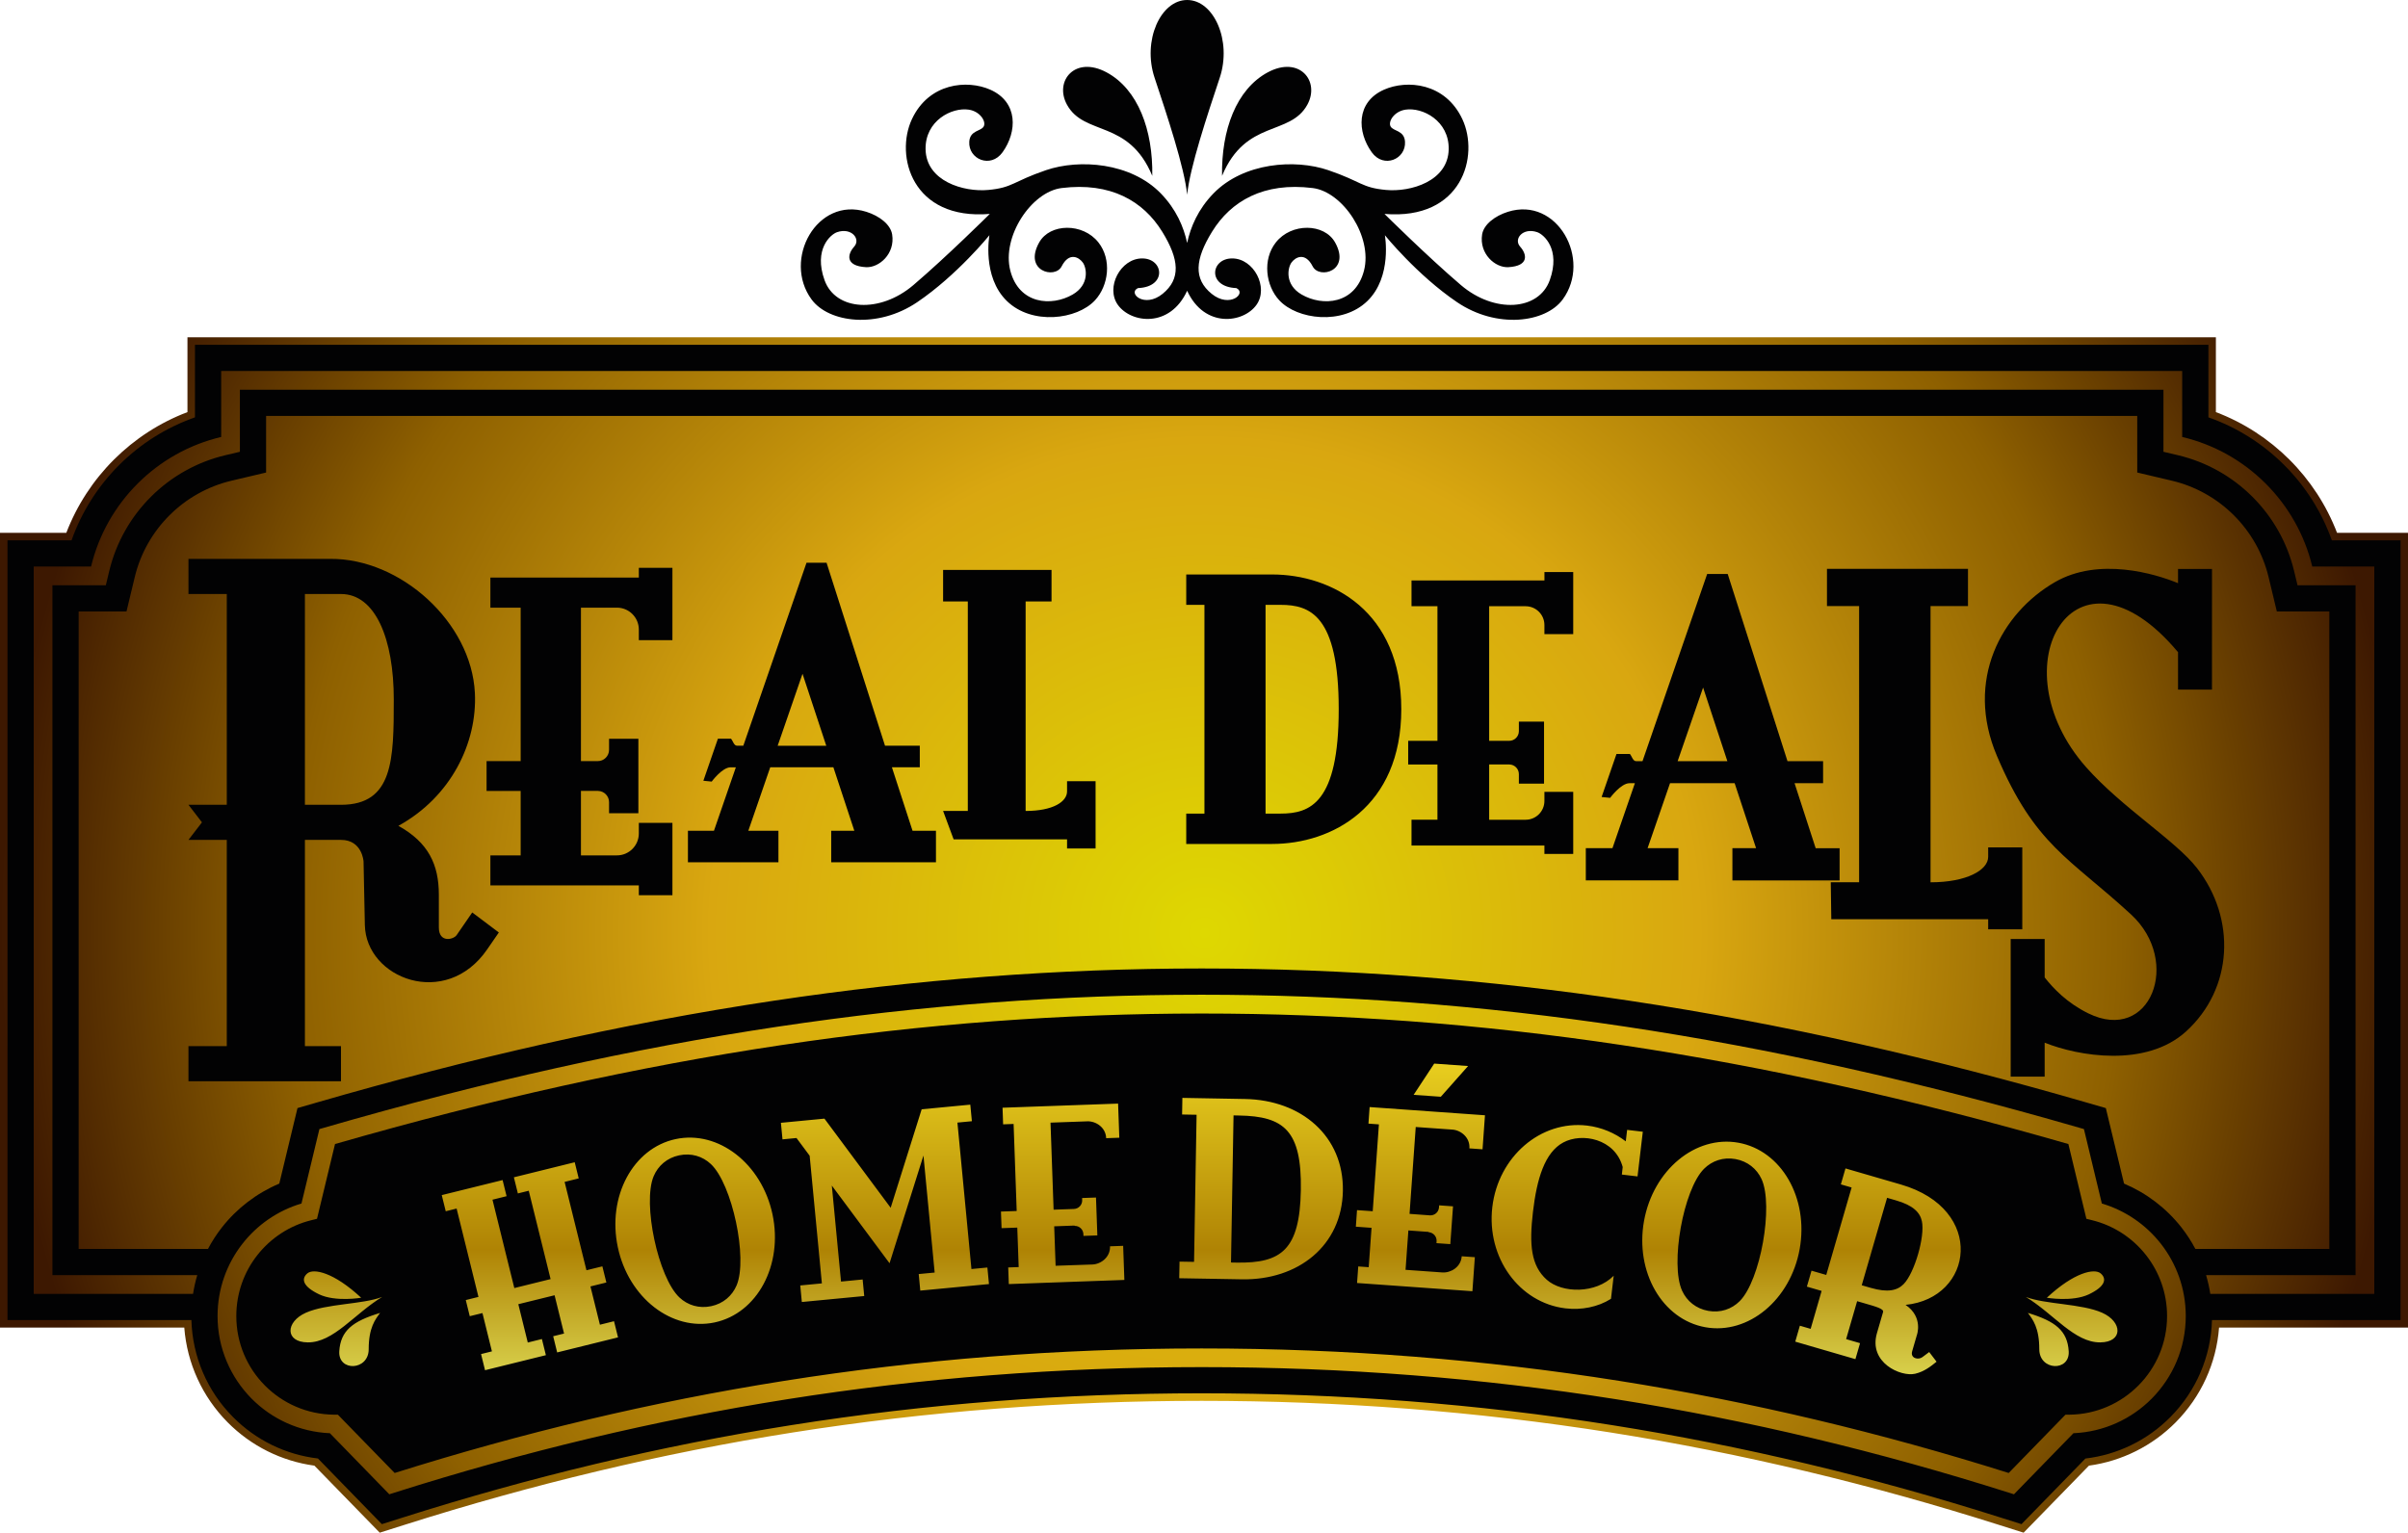
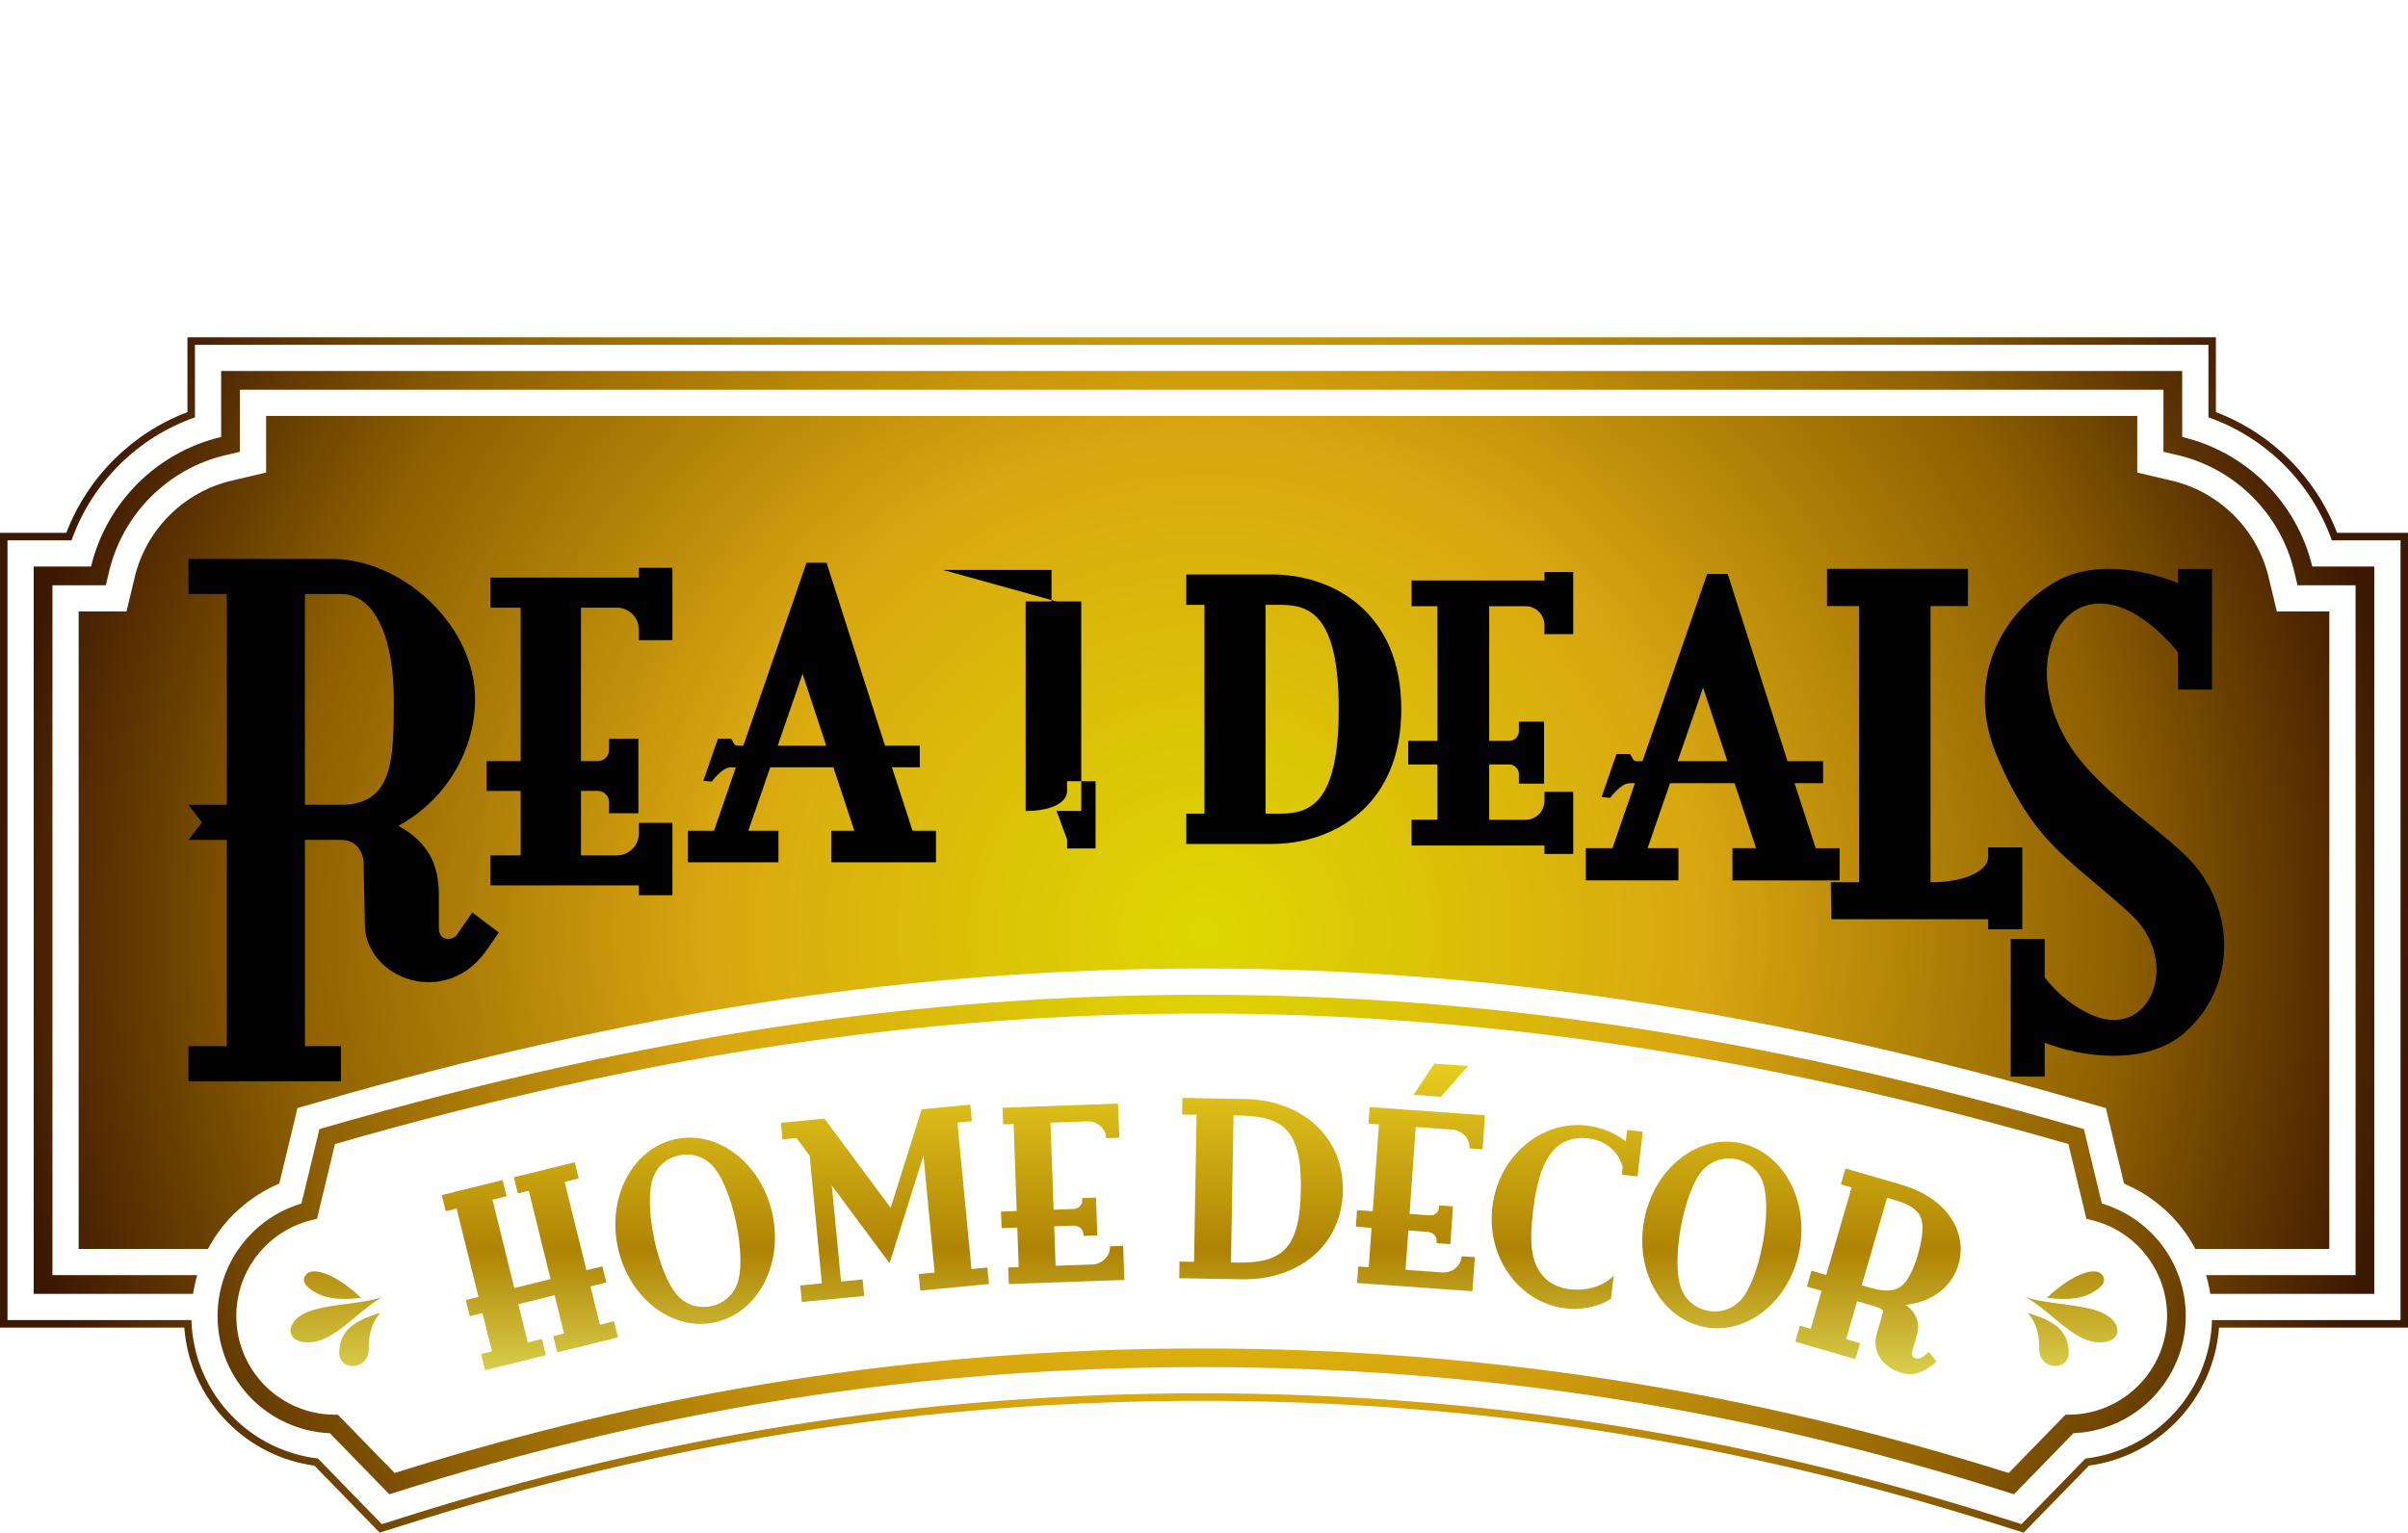
<svg xmlns="http://www.w3.org/2000/svg" version="1.1" id="svg2" x="0px" y="0px" width="300px" height="191px" viewBox="0 0 300 191" enable-background="new 0 0 300 191" xml:space="preserve">
-   <path fill="#020203" d="M23.383,165.111H0.5V66.737h8.234c2.641-6.875,8.137-12.335,15.042-14.944v-9.258h251.869v9.258  c6.908,2.609,12.399,8.068,15.045,14.944h8.811v98.375h-23.46c-0.339,4.418-2.239,8.562-5.383,11.729  c-2.909,2.926-6.688,4.809-10.774,5.363l-6.31,6.456l-1.802,1.841l-3.139-0.988c-15.729-4.975-31.801-8.834-48.104-11.406  c-16.807-2.651-33.807-3.924-50.817-3.924c-17.013,0-34.013,1.271-50.82,3.924c-16.301,2.572-32.372,6.436-48.104,11.406  l-3.136,0.988l-2.305-2.354l-5.806-5.942c-4.087-0.556-7.866-2.437-10.774-5.36C25.621,173.675,23.722,169.532,23.383,165.111" />
  <radialGradient id="SVGID_1_" cx="947.34" cy="847.141" r="91.192" gradientTransform="matrix(1.646 0 0 1.646 -1409.227 -1278.13)" gradientUnits="userSpaceOnUse">
    <stop offset="0" style="stop-color:#DED801" />
    <stop offset="0.41" style="stop-color:#D9A710" />
    <stop offset="0.76" style="stop-color:#8E6000" />
    <stop offset="1" style="stop-color:#3D1801" />
  </radialGradient>
  <path fill="url(#SVGID_1_)" d="M269.534,48.57H29.887v7.73l-1.799,0.424c-7.133,1.683-12.764,7.293-14.474,14.42l-0.43,1.791H6.532  v85.971h18.042c-0.227,0.765-0.401,1.544-0.523,2.332H4.2V70.602h7.146c1.915-7.984,8.215-14.264,16.208-16.148v-8.219h244.313  v8.219c7.992,1.886,14.291,8.164,16.207,16.148h7.725v90.636H275.37c-0.122-0.787-0.3-1.566-0.524-2.33h18.621V72.936h-7.23  l-0.43-1.791c-1.711-7.129-7.341-12.738-14.475-14.42l-1.799-0.424L269.534,48.57 M32.992,172.65  c2.205,2.225,5.253,3.613,8.62,3.645L42.1,176.3l0.337,0.347l6.732,6.914c15.879-5.002,31.971-8.862,48.531-11.48  c16.8-2.659,34.049-4.038,52.011-4.038c17.96,0,35.21,1.379,52.01,4.038c16.563,2.618,32.653,6.479,48.532,11.48l6.731-6.914  l0.338-0.347l0.486-0.005c3.364-0.029,6.414-1.42,8.615-3.645c2.198-2.219,3.561-5.274,3.561-8.651c0-2.86-0.979-5.494-2.613-7.58  c-1.676-2.138-4.038-3.703-6.749-4.364l-0.69-0.171l-0.166-0.69l-2.078-8.627c-19.472-5.604-37.806-9.662-55.537-12.318  c-17.907-2.688-35.2-3.945-52.438-3.945c-17.235,0-34.53,1.264-52.439,3.945c-17.734,2.656-36.065,6.714-55.537,12.318l-2.078,8.627  l-0.167,0.69l-0.689,0.171c-2.712,0.661-5.074,2.229-6.751,4.364c-1.637,2.086-2.612,4.72-2.612,7.58  C29.437,167.376,30.795,170.432,32.992,172.65z M41.098,178.605c-3.813-0.164-7.245-1.781-9.755-4.314  c-2.619-2.646-4.238-6.282-4.238-10.292c0-3.401,1.162-6.534,3.113-9.019c1.844-2.354,4.397-4.127,7.341-5l2.075-8.614l0.159-0.661  l0.647-0.188c19.838-5.74,38.483-9.879,56.495-12.58c18.031-2.703,35.437-3.975,52.775-3.975s34.742,1.271,52.774,3.975  c18.011,2.701,36.656,6.84,56.494,12.58l0.646,0.188l0.161,0.661l2.072,8.614c2.939,0.873,5.498,2.646,7.343,5  c1.948,2.48,3.112,5.617,3.112,9.019c0,4.01-1.621,7.646-4.237,10.292c-2.513,2.533-5.944,4.15-9.757,4.314l-6.904,7.092  l-0.504,0.518l-0.684-0.216c-16.021-5.08-32.227-8.99-48.875-11.627c-16.647-2.634-33.775-4.004-51.646-4.004  s-34.998,1.37-51.646,4.004c-16.65,2.637-32.857,6.547-48.876,11.627l-0.682,0.216l-0.503-0.518L41.098,178.605z M23.845,164.507  H0.934V67.336h7.978c2.533-7.156,8.214-12.816,15.377-15.326v-9.039h250.847v9.039c7.162,2.51,12.841,8.17,15.376,15.326h8.559  v97.171h-23.489c-0.128,4.544-1.976,8.847-5.183,12.084c-2.855,2.884-6.584,4.697-10.588,5.171l-6.559,6.735l-1.404,1.44  l-2.602-0.822c-15.84-5.026-31.982-8.916-48.4-11.516c-16.924-2.684-34.002-3.968-51.134-3.968c-17.133,0-34.213,1.284-51.136,3.968  c-16.416,2.6-32.559,6.485-48.4,11.516l-2.6,0.822l-1.911-1.961l-6.053-6.22c-4.004-0.473-7.729-2.282-10.588-5.17  C25.815,173.354,23.974,169.051,23.845,164.507z M28.36,177.248c2.918,2.945,6.71,4.839,10.811,5.398l5.825,5.979L47.309,191  l3.147-0.996c15.785-5.007,31.91-8.893,48.265-11.482c16.863-2.67,33.92-3.951,50.99-3.951c17.068,0,34.125,1.281,50.987,3.951  c16.358,2.59,32.483,6.478,48.266,11.482l3.147,0.996l1.808-1.854l6.332-6.5c4.101-0.563,7.892-2.455,10.81-5.399  c3.154-3.188,5.063-7.358,5.4-11.806H300V66.401h-8.84c-2.651-6.922-8.163-12.418-15.094-15.045v-9.321H23.355v9.321  c-6.929,2.627-12.443,8.123-15.093,15.045H0v99.041h22.959C23.3,169.891,25.205,174.061,28.36,177.248z M266.271,51.836H33.153  v7.051l-4.314,1.018c-5.935,1.4-10.626,6.074-12.049,12.004L15.76,76.2H9.798v79.44h16.111c0.494-0.938,1.076-1.834,1.738-2.682  c1.884-2.4,4.35-4.277,7.148-5.46l1.822-7.563l0.445-1.847l2.469-0.714c18.69-5.411,37.67-9.788,56.918-12.674  c17.654-2.646,35.408-4.01,53.261-4.01c17.851,0,35.604,1.36,53.259,4.01c19.248,2.886,38.229,7.263,56.918,12.674l2.469,0.714  l0.605,2.509l1.664,6.9c2.797,1.182,5.262,3.059,7.146,5.458c0.662,0.849,1.244,1.742,1.74,2.683H290.2V76.2h-6.541l-1.03-4.292  c-1.422-5.93-6.113-10.604-12.048-12.004l-4.313-1.018v-7.051L266.271,51.836L266.271,51.836z" />
-   <path fill="#020203" d="M275.583,70.902h-4.233v1.773c-2.828-1.177-9.873-3.283-15.324-0.139  c-6.688,3.861-11.254,12.232-7.237,21.672c4.761,11.194,9.021,12.669,16.709,19.752c6.354,5.854,2.415,16.134-5.338,12.319  c-2.66-1.312-4.343-3.1-5.425-4.473v-4.787H250.5v17.146h4.234v-4.229c4.177,1.68,12.619,3.144,17.615-1.398  c5.871-5.342,6.277-14.047,1.354-20.37c-2.657-3.411-9.352-7.54-13.785-12.541c-11.248-12.683-1.361-29.646,11.432-14.353v4.662  h4.23L275.583,70.902 M157.669,75.376v26.013h1.882c3.645,0,7.233-1.277,7.233-13.007c0-11.731-3.591-13.006-7.233-13.006H157.669z   M147.787,71.59h10.688c7.461,0,16.104,4.588,16.104,16.792s-8.644,16.79-16.104,16.79h-10.688v-3.783h2.268V75.376h-2.268V71.59z   M175.854,72.337h16.559v-1.046H196v7.734h-3.59v-1.137c0-1.291-1.049-2.34-2.342-2.34h-4.541V92.32h2.496  c0.666,0,1.205-0.539,1.205-1.204v-1.185h3.135v7.728h-3.135v-1.183c0-0.659-0.521-1.188-1.174-1.208h-2.527v6.889h4.541  c1.293,0,2.342-1.049,2.342-2.342V98.68H196v7.733h-3.59v-1.046h-16.557v-3.213h3.231V95.27h-3.646v-2.953h3.646V75.548h-3.231  V72.337L175.854,72.337z M102.94,92.932l-2.958-8.965l-3.096,8.965H102.94z M103.555,103.531h2.882l-2.609-7.911h-7.869l-2.73,7.911  h3.753v3.926H85.705v-3.926h3.242l2.73-7.911h-0.656c-1.049,0.002-2.354,1.78-2.354,1.78l-1.038-0.104l1.812-5.243h1.631  c0.25,0.291,0.365,0.875,0.75,0.875h0.785l7.871-22.798h2.5l7.281,22.798h4.333v2.689h-3.474l2.57,7.91h2.918v3.927h-13.052  L103.555,103.531L103.555,103.531z M61.095,71.979h18.492v-1.221h4.186v9.02h-4.186v-1.324c0-1.508-1.223-2.729-2.729-2.729h-4.481  v19.123h2.098c0.774,0,1.403-0.629,1.403-1.406v-1.381h3.654v9.287h-3.654v-1.383c0-0.763-0.609-1.385-1.368-1.402h-2.133v8.033  h4.481c1.506,0,2.729-1.224,2.729-2.729v-1.324h4.186v9.021h-4.186v-1.225H61.095v-3.742h3.772v-8.033h-4.248V94.85h4.248V75.725  h-3.772V71.979z M215.203,94.854l-3.023-9.172l-3.17,9.172H215.203z M215.832,105.699h2.949l-2.67-8.096h-8.051l-2.795,8.096h3.84  v4.016h-11.537v-4.016h3.318l2.795-8.096h-0.676c-1.07,0.002-2.406,1.823-2.406,1.823l-1.063-0.106l1.854-5.363h1.67  c0.254,0.298,0.373,0.895,0.766,0.895h0.806l8.054-23.322h2.561l7.447,23.322h4.436v2.751h-3.554l2.629,8.097h2.981v4.016h-13.354  V105.699L215.832,105.699z M227.613,70.889h17.568v4.639h-4.664v34.422c4.504,0,7.18-1.525,7.18-3.171v-1.182h4.25v10.207h-4.25  v-1.256h-19.545l-0.066-4.604h3.531V75.526h-4.004V70.889z M117.496,71.025h13.509v3.926h-3.227v26.109  c3.463,0,5.161-1.175,5.161-2.439v-1.266h3.554v8.385h-3.554v-1.143h-14.132l-1.312-3.537h3.08V74.951h-3.08L117.496,71.025  L117.496,71.025z M37.987,74.025h4.494c4.302,0,6.578,5.617,6.578,13.132c0,7.515-0.068,13.135-6.578,13.135l-4.494-0.001V74.025z   M41.154,69.646H23.479v4.377h4.774v26.267h-4.774l1.68,2.188l-1.68,2.188h4.774v25.7h-4.774v4.38h19.002v-4.38h-4.494v-25.7h4.494  c2.662,0,2.811,2.695,2.811,2.695l0.162,7.914c0.138,6.686,10.101,10.516,15.24,3.037l1.453-2.109l-3.315-2.494l-1.936,2.814  c-0.403,0.588-2.222,1.004-2.222-0.938V111.5c0-3.751-1.297-6.51-5.04-8.587c6.548-3.603,9.838-10.331,9.529-16.558  C58.729,77.529,49.889,69.577,41.154,69.646z" />
+   <path fill="#020203" d="M275.583,70.902h-4.233v1.773c-2.828-1.177-9.873-3.283-15.324-0.139  c-6.688,3.861-11.254,12.232-7.237,21.672c4.761,11.194,9.021,12.669,16.709,19.752c6.354,5.854,2.415,16.134-5.338,12.319  c-2.66-1.312-4.343-3.1-5.425-4.473v-4.787H250.5v17.146h4.234v-4.229c4.177,1.68,12.619,3.144,17.615-1.398  c5.871-5.342,6.277-14.047,1.354-20.37c-2.657-3.411-9.352-7.54-13.785-12.541c-11.248-12.683-1.361-29.646,11.432-14.353v4.662  h4.23L275.583,70.902 M157.669,75.376v26.013h1.882c3.645,0,7.233-1.277,7.233-13.007c0-11.731-3.591-13.006-7.233-13.006H157.669z   M147.787,71.59h10.688c7.461,0,16.104,4.588,16.104,16.792s-8.644,16.79-16.104,16.79h-10.688v-3.783h2.268V75.376h-2.268V71.59z   M175.854,72.337h16.559v-1.046H196v7.734h-3.59v-1.137c0-1.291-1.049-2.34-2.342-2.34h-4.541V92.32h2.496  c0.666,0,1.205-0.539,1.205-1.204v-1.185h3.135v7.728h-3.135v-1.183c0-0.659-0.521-1.188-1.174-1.208h-2.527v6.889h4.541  c1.293,0,2.342-1.049,2.342-2.342V98.68H196v7.733h-3.59v-1.046h-16.557v-3.213h3.231V95.27h-3.646v-2.953h3.646V75.548h-3.231  V72.337L175.854,72.337z M102.94,92.932l-2.958-8.965l-3.096,8.965H102.94z M103.555,103.531h2.882l-2.609-7.911h-7.869l-2.73,7.911  h3.753v3.926H85.705v-3.926h3.242l2.73-7.911h-0.656c-1.049,0.002-2.354,1.78-2.354,1.78l-1.038-0.104l1.812-5.243h1.631  c0.25,0.291,0.365,0.875,0.75,0.875h0.785l7.871-22.798h2.5l7.281,22.798h4.333v2.689h-3.474l2.57,7.91h2.918v3.927h-13.052  L103.555,103.531L103.555,103.531z M61.095,71.979h18.492v-1.221h4.186v9.02h-4.186v-1.324c0-1.508-1.223-2.729-2.729-2.729h-4.481  v19.123h2.098c0.774,0,1.403-0.629,1.403-1.406v-1.381h3.654v9.287h-3.654v-1.383c0-0.763-0.609-1.385-1.368-1.402h-2.133v8.033  h4.481c1.506,0,2.729-1.224,2.729-2.729v-1.324h4.186v9.021h-4.186v-1.225H61.095v-3.742h3.772v-8.033h-4.248V94.85h4.248V75.725  h-3.772V71.979z M215.203,94.854l-3.023-9.172l-3.17,9.172H215.203z M215.832,105.699h2.949l-2.67-8.096h-8.051l-2.795,8.096h3.84  v4.016h-11.537v-4.016h3.318l2.795-8.096h-0.676c-1.07,0.002-2.406,1.823-2.406,1.823l-1.063-0.106l1.854-5.363h1.67  c0.254,0.298,0.373,0.895,0.766,0.895h0.806l8.054-23.322h2.561l7.447,23.322h4.436v2.751h-3.554l2.629,8.097h2.981v4.016h-13.354  V105.699L215.832,105.699z M227.613,70.889h17.568v4.639h-4.664v34.422c4.504,0,7.18-1.525,7.18-3.171v-1.182h4.25v10.207h-4.25  v-1.256h-19.545l-0.066-4.604h3.531V75.526h-4.004V70.889z M117.496,71.025h13.509v3.926h-3.227v26.109  c3.463,0,5.161-1.175,5.161-2.439v-1.266h3.554v8.385h-3.554v-1.143l-1.312-3.537h3.08V74.951h-3.08L117.496,71.025  L117.496,71.025z M37.987,74.025h4.494c4.302,0,6.578,5.617,6.578,13.132c0,7.515-0.068,13.135-6.578,13.135l-4.494-0.001V74.025z   M41.154,69.646H23.479v4.377h4.774v26.267h-4.774l1.68,2.188l-1.68,2.188h4.774v25.7h-4.774v4.38h19.002v-4.38h-4.494v-25.7h4.494  c2.662,0,2.811,2.695,2.811,2.695l0.162,7.914c0.138,6.686,10.101,10.516,15.24,3.037l1.453-2.109l-3.315-2.494l-1.936,2.814  c-0.403,0.588-2.222,1.004-2.222-0.938V111.5c0-3.751-1.297-6.51-5.04-8.587c6.548-3.603,9.838-10.331,9.529-16.558  C58.729,77.529,49.889,69.577,41.154,69.646z" />
  <linearGradient id="SVGID_2_" gradientUnits="userSpaceOnUse" x1="1037.565" y1="1349.671" x2="1037.565" y2="1310.962" gradientTransform="matrix(1 0 0 1 -887.565 -1178.419)">
    <stop offset="0" style="stop-color:#D8D04B" />
    <stop offset="0.4" style="stop-color:#AF8304" />
    <stop offset="1" style="stop-color:#E8CE1F" />
  </linearGradient>
  <path fill="url(#SVGID_2_)" d="M47.611,161.623c-2.4,0.932-6.944,0.827-9.5,1.965c-2.556,1.139-2.633,3.672,0.233,3.698  C41.561,167.314,44.152,163.717,47.611,161.623 M47.354,163.615c-3.433,1.033-4.93,2.223-5.085,4.783  c-0.154,2.559,3.664,2.428,3.664-0.262C45.933,165.445,46.759,164.416,47.354,163.615z M44.996,161.723  c-3.406-3.173-5.939-3.703-6.716-3.027c-0.776,0.678-0.572,1.619,1.483,2.604C41.821,162.271,44.996,161.723,44.996,161.723z   M252.389,161.623c2.4,0.932,6.944,0.827,9.5,1.965c2.557,1.139,2.633,3.672-0.229,3.698  C258.439,167.314,255.848,163.717,252.389,161.623z M252.646,163.615c3.433,1.033,4.931,2.223,5.084,4.783  c0.151,2.559-3.664,2.428-3.664-0.262C254.066,165.445,253.241,164.416,252.646,163.615z M255.004,161.723  c3.406-3.173,5.939-3.703,6.717-3.027c0.775,0.678,0.573,1.619-1.484,2.604C258.18,162.271,255.004,161.723,255.004,161.723z   M219.466,146.943c-0.593-1.291-1.745-2.23-3.256-2.502c-1.51-0.271-2.916,0.211-3.921,1.219  c-2.571,2.578-4.238,11.886-2.721,15.197c0.593,1.293,1.744,2.229,3.255,2.502c1.511,0.271,2.917-0.209,3.922-1.217  C219.316,159.564,220.982,150.257,219.466,146.943z M216.576,142.404c5.354,0.959,8.773,6.888,7.638,13.234  c-1.137,6.348-6.399,10.717-11.756,9.758c-5.354-0.959-8.774-6.883-7.64-13.231C205.956,145.816,211.221,141.445,216.576,142.404z   M154.061,157.342l-0.697-0.012l0.316-18.331l0.697,0.015c5.566,0.096,7.816,1.838,7.688,9.299  C161.938,155.771,159.626,157.438,154.061,157.342z M149.077,138.919l-0.316,18.331l-1.81-0.031l-0.037,2.071l7.809,0.136  c7.022,0.12,12.463-4.203,12.579-11.021c0.118-6.817-5.168-11.326-12.19-11.449l-7.805-0.139l-0.035,2.07L149.077,138.919z   M202.059,146.372l1.953,0.231l0.657-5.568l-1.953-0.232l-0.169,1.43c-1.379-1.053-3.02-1.75-4.822-1.965  c-5.772-0.682-11.062,3.865-11.804,10.153c-0.741,6.289,3.343,11.94,9.117,12.624c1.991,0.234,4.032-0.158,5.665-1.188l0.34-2.877  c-2.227,2.256-6.413,2.209-8.341,0.498c-1.964-1.75-2.2-4.354-1.718-8.461c0.481-4.104,1.461-7.402,3.779-8.646  c2.314-1.244,6.438-0.492,7.401,3.063L202.059,146.372z M182.902,132.846l-4.221-0.303l-2.563,3.893l3.387,0.24L182.902,132.846z   M169.216,157.822l1.304,0.093l0.353-4.906l-1.955-0.14l0.146-2.064l1.957,0.137l0.771-10.823l-1.303-0.095l0.146-2.063l14.37,1.023  l-0.303,4.242l-1.638-0.117c0.102-1.354-1.062-2.262-2.104-2.338l-4.581-0.326l-0.771,10.826l2.529,0.185  c0.588,0.04,1.098-0.397,1.141-0.99l0.019-0.258l1.728,0.124l-0.338,4.709l-1.726-0.122l0.017-0.222  c0.043-0.588-0.397-1.098-0.987-1.143l-0.007-0.037l-2.521-0.182l-0.353,4.908l4.578,0.326c1.049,0.074,2.324-0.657,2.422-2.014  l1.634,0.113l-0.304,4.242l-14.369-1.025L169.216,157.822z M232.298,162.42c1.324,0.385,2.425,0.67,2.306,1.078l-0.768,2.643  c-1.064,3.67,2.977,5.479,4.775,5.049c1.146-0.271,1.97-0.942,2.654-1.498l-0.916-1.203l-0.843,0.632  c-0.524,0.396-1.532,0.146-1.282-0.722l0.582-2.002c0,0,0.854-2.246-1.402-3.787c8.469-0.84,10.037-11.916-0.586-14.998  l-6.899-2.004l-0.577,1.988l1.34,0.389l-3.16,10.896l-1.836-0.531l-0.578,1.988l1.838,0.533l-1.367,4.729l-1.344-0.393l-0.574,1.986  l7.494,2.18l0.578-1.99l-1.734-0.506l1.371-4.727L232.298,162.42z M236.242,149.6c2.078,0.604,2.955,1.469,3.195,2.58  c0.41,1.891-0.918,6.467-2.273,7.844c-0.801,0.813-2.003,1.072-4.081,0.472l-1.14-0.331l3.158-10.896L236.242,149.6z   M125.608,157.947l1.306-0.047l-0.176-4.918l-1.959,0.069l-0.074-2.069l1.96-0.069l-0.386-10.847l-1.306,0.047l-0.072-2.07  l14.396-0.514l0.152,4.252l-1.636,0.058c-0.049-1.36-1.299-2.137-2.347-2.101l-4.589,0.164l0.386,10.847l2.534-0.09  c0.589-0.021,1.048-0.515,1.027-1.104l-0.008-0.259l1.728-0.062l0.169,4.72l-1.729,0.062l-0.008-0.22  c-0.021-0.588-0.515-1.048-1.104-1.028l-0.01-0.039l-2.525,0.092l0.176,4.916l4.589-0.158c1.048-0.038,2.239-0.903,2.19-2.266  l1.637-0.058l0.15,4.249l-14.396,0.516L125.608,157.947z M88.567,145.066c-1.038-0.978-2.457-1.408-3.959-1.09  c-1.501,0.314-2.621,1.293-3.173,2.604c-1.411,3.359,0.557,12.607,3.208,15.104c1.037,0.978,2.456,1.408,3.958,1.09  c1.503-0.316,2.621-1.295,3.174-2.604C93.186,156.811,91.22,147.563,88.567,145.066z M84.178,141.951  c5.322-1.133,10.725,3.066,12.063,9.376c1.34,6.31-1.886,12.341-7.208,13.471c-5.321,1.132-10.724-3.065-12.063-9.374  C75.63,149.113,78.856,143.083,84.178,141.951z M103.632,147.743l1.146,11.964l2.695-0.26l0.196,2.062l-7.772,0.744l-0.198-2.062  l2.695-0.258l-1.523-15.91l-1.64-2.205l-1.744,0.168l-0.197-2.063l5.423-0.521l8.252,11.108l3.861-12.271l6.058-0.579l0.198,2.063  l-1.802,0.174l1.747,18.248l1.986-0.19l0.198,2.063l-8.557,0.815l-0.195-2.063l1.986-0.188l-1.396-14.582l-4.225,13.422  L103.632,147.743z M61.355,149.505l2.721,11.011l4.519-1.117l-2.721-11.01l-1.355,0.334l-0.498-2.01l7.58-1.875l0.498,2.012  l-1.758,0.438l2.721,11.009l1.983-0.486l0.498,2.012l-1.983,0.49l1.18,4.772l1.757-0.437l0.499,2.014l-7.582,1.875l-0.497-2.018  l1.355-0.334l-1.18-4.772l-4.519,1.114l1.18,4.777l1.759-0.437l0.496,2.012l-7.58,1.874l-0.496-2.011l1.354-0.337l-1.18-4.773  l-1.582,0.389l-0.496-2.01l1.58-0.393l-2.722-11.01l-1.354,0.336l-0.497-2.012l7.58-1.873l0.497,2.008L61.355,149.505z" />
-   <path fill="#020203" d="M147.902,0c-3.325,0-5.594,5.083-4.06,9.686c1.531,4.603,3.733,11.22,4.06,14.577  c0.325-3.357,2.528-9.975,4.061-14.577C153.494,5.083,151.227,0,147.902,0 M143.556,21.913c0.096-5.705-1.771-10.79-5.697-12.899  c-3.927-2.109-6.544,1.085-4.932,4.028C135.092,16.999,140.601,14.826,143.556,21.913z M152.249,21.913  c-0.097-5.705,1.772-10.79,5.696-12.899c3.928-2.109,6.543,1.085,4.933,4.028C160.713,16.999,155.203,14.826,152.249,21.913z   M154.029,35.902c-3.646-0.143-3.219-3.698-0.521-3.698c2.698,0,4.579,3.607,3.03,5.784c-1.634,2.292-6.481,2.938-8.637-1.754  c-2.157,4.692-7.003,4.046-8.636,1.754c-1.55-2.177,0.331-5.784,3.029-5.784c2.697,0,3.123,3.555-0.521,3.698  c-1.326,0.616,0.804,2.56,3.075,0.71c2.272-1.849,2.079-4.273-0.047-7.726c-2.364-3.84-6.438-6.21-12.542-5.452  c-3.771,0.468-7.479,6.068-6.392,10.287c1.089,4.218,5.16,4.492,7.764,2.986c2.13-1.233,1.751-3.319,1.276-3.982  c-0.473-0.663-1.702-1.375-2.648,0.474c-0.83,1.621-4.782,0.569-2.794-2.986c1.346-2.405,5.444-2.465,7.384,0  c1.692,2.148,1.256,5.387-0.426,7.205c-2.239,2.423-7.856,3.129-10.979,0.095c-3.125-3.033-2.178-8.2-2.178-8.2  s-4.023,4.977-8.993,8.342c-4.972,3.365-11.029,2.561-13.159-0.332c-3.663-4.974,0.665-12.87,6.823-10.929  c1.638,0.516,3.014,1.587,3.211,2.824c0.386,2.41-1.628,4.17-3.265,4.076c-2.608-0.149-2.319-1.611-1.467-2.56  c0.852-0.947-0.333-2.418-2.13-1.801c-0.826,0.284-2.937,2.133-1.563,5.973c1.371,3.84,6.91,4.172,11.074,0.616  c4.167-3.554,9.515-8.864,9.515-8.864c-9.704,0.806-11.834-7.253-9.704-11.805c2.13-4.55,6.908-4.943,9.763-3.679  c3.503,1.552,3.359,5.254,1.532,7.798c-1.49,2.074-4.29,0.858-4.147-1.322c0.092-1.427,1.468-1.279,1.799-1.896  c0.331-0.616-0.451-1.87-1.847-2.087c-2.13-0.331-5.458,1.375-5.396,4.931c0.07,3.983,4.733,5.357,7.81,5.072  s3.03-1.043,7.194-2.465c4.167-1.421,10.553-0.952,14.296,2.892c1.923,1.975,2.862,4.188,3.287,6.179  c0.425-1.991,1.363-4.204,3.287-6.179c3.744-3.844,10.131-4.313,14.295-2.892c4.164,1.422,4.117,2.181,7.193,2.465  c3.078,0.285,7.741-1.089,7.811-5.072c0.063-3.556-3.266-5.262-5.396-4.931c-1.396,0.217-2.176,1.471-1.845,2.087  c0.331,0.617,1.705,0.469,1.797,1.896c0.143,2.18-2.656,3.396-4.146,1.322c-1.826-2.544-1.971-6.246,1.533-7.798  c2.854-1.264,7.631-0.871,9.76,3.679c2.131,4.551,0,12.611-9.703,11.805c0,0,5.354,5.31,9.518,8.864  c4.165,3.556,9.704,3.224,11.076-0.616c1.373-3.839-0.736-5.689-1.563-5.973c-1.8-0.617-2.979,0.854-2.132,1.801  c0.854,0.949,1.144,2.411-1.467,2.56c-1.64,0.094-3.647-1.667-3.269-4.076c0.199-1.237,1.574-2.308,3.213-2.824  c6.158-1.941,10.484,5.955,6.822,10.929c-2.131,2.893-8.188,3.697-13.158,0.332c-4.971-3.365-8.991-8.342-8.991-8.342  s0.944,5.167-2.181,8.2c-3.123,3.034-8.737,2.328-10.979-0.095c-1.684-1.818-2.116-5.057-0.426-7.205  c1.938-2.465,6.037-2.405,7.384,0c1.985,3.556-1.964,4.607-2.791,2.986c-0.944-1.849-2.181-1.137-2.649-0.474  c-0.476,0.664-0.854,2.749,1.276,3.982c2.604,1.506,6.675,1.232,7.765-2.986c1.088-4.219-2.621-9.819-6.392-10.287  c-6.104-0.758-10.183,1.611-12.544,5.452c-2.125,3.453-2.319,5.877-0.047,7.726C153.225,38.462,155.354,36.518,154.029,35.902z" />
</svg>